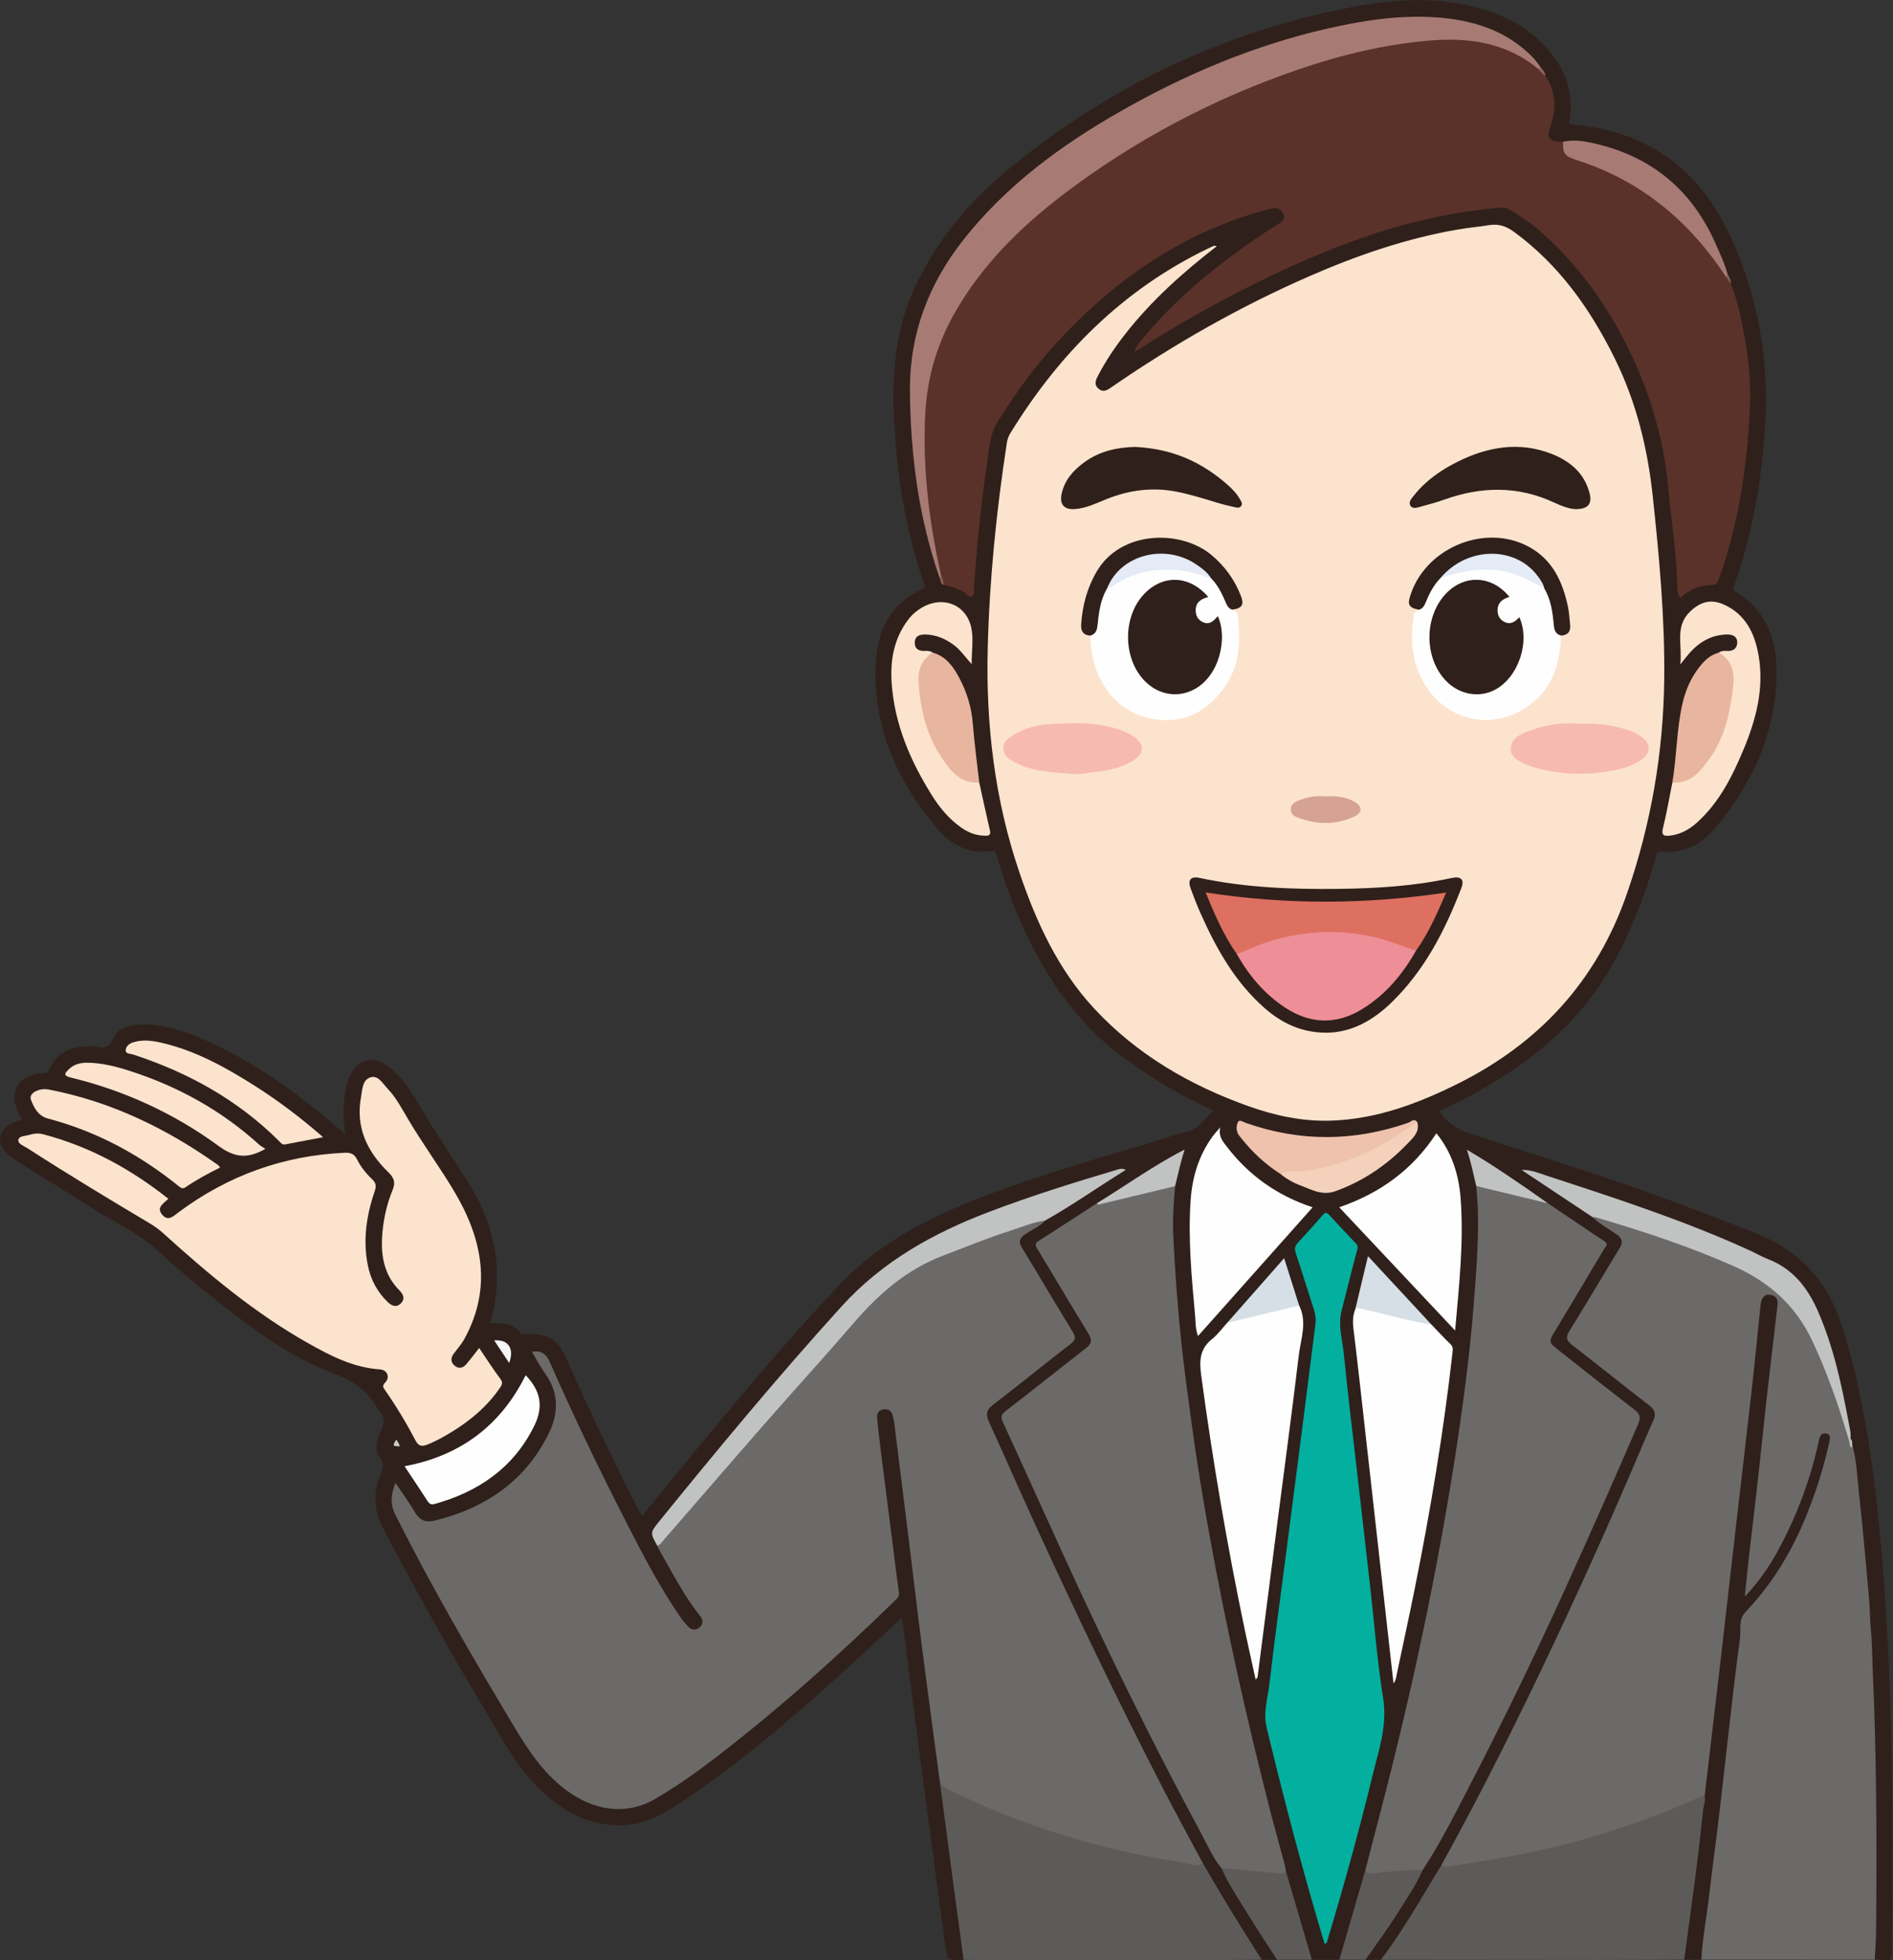
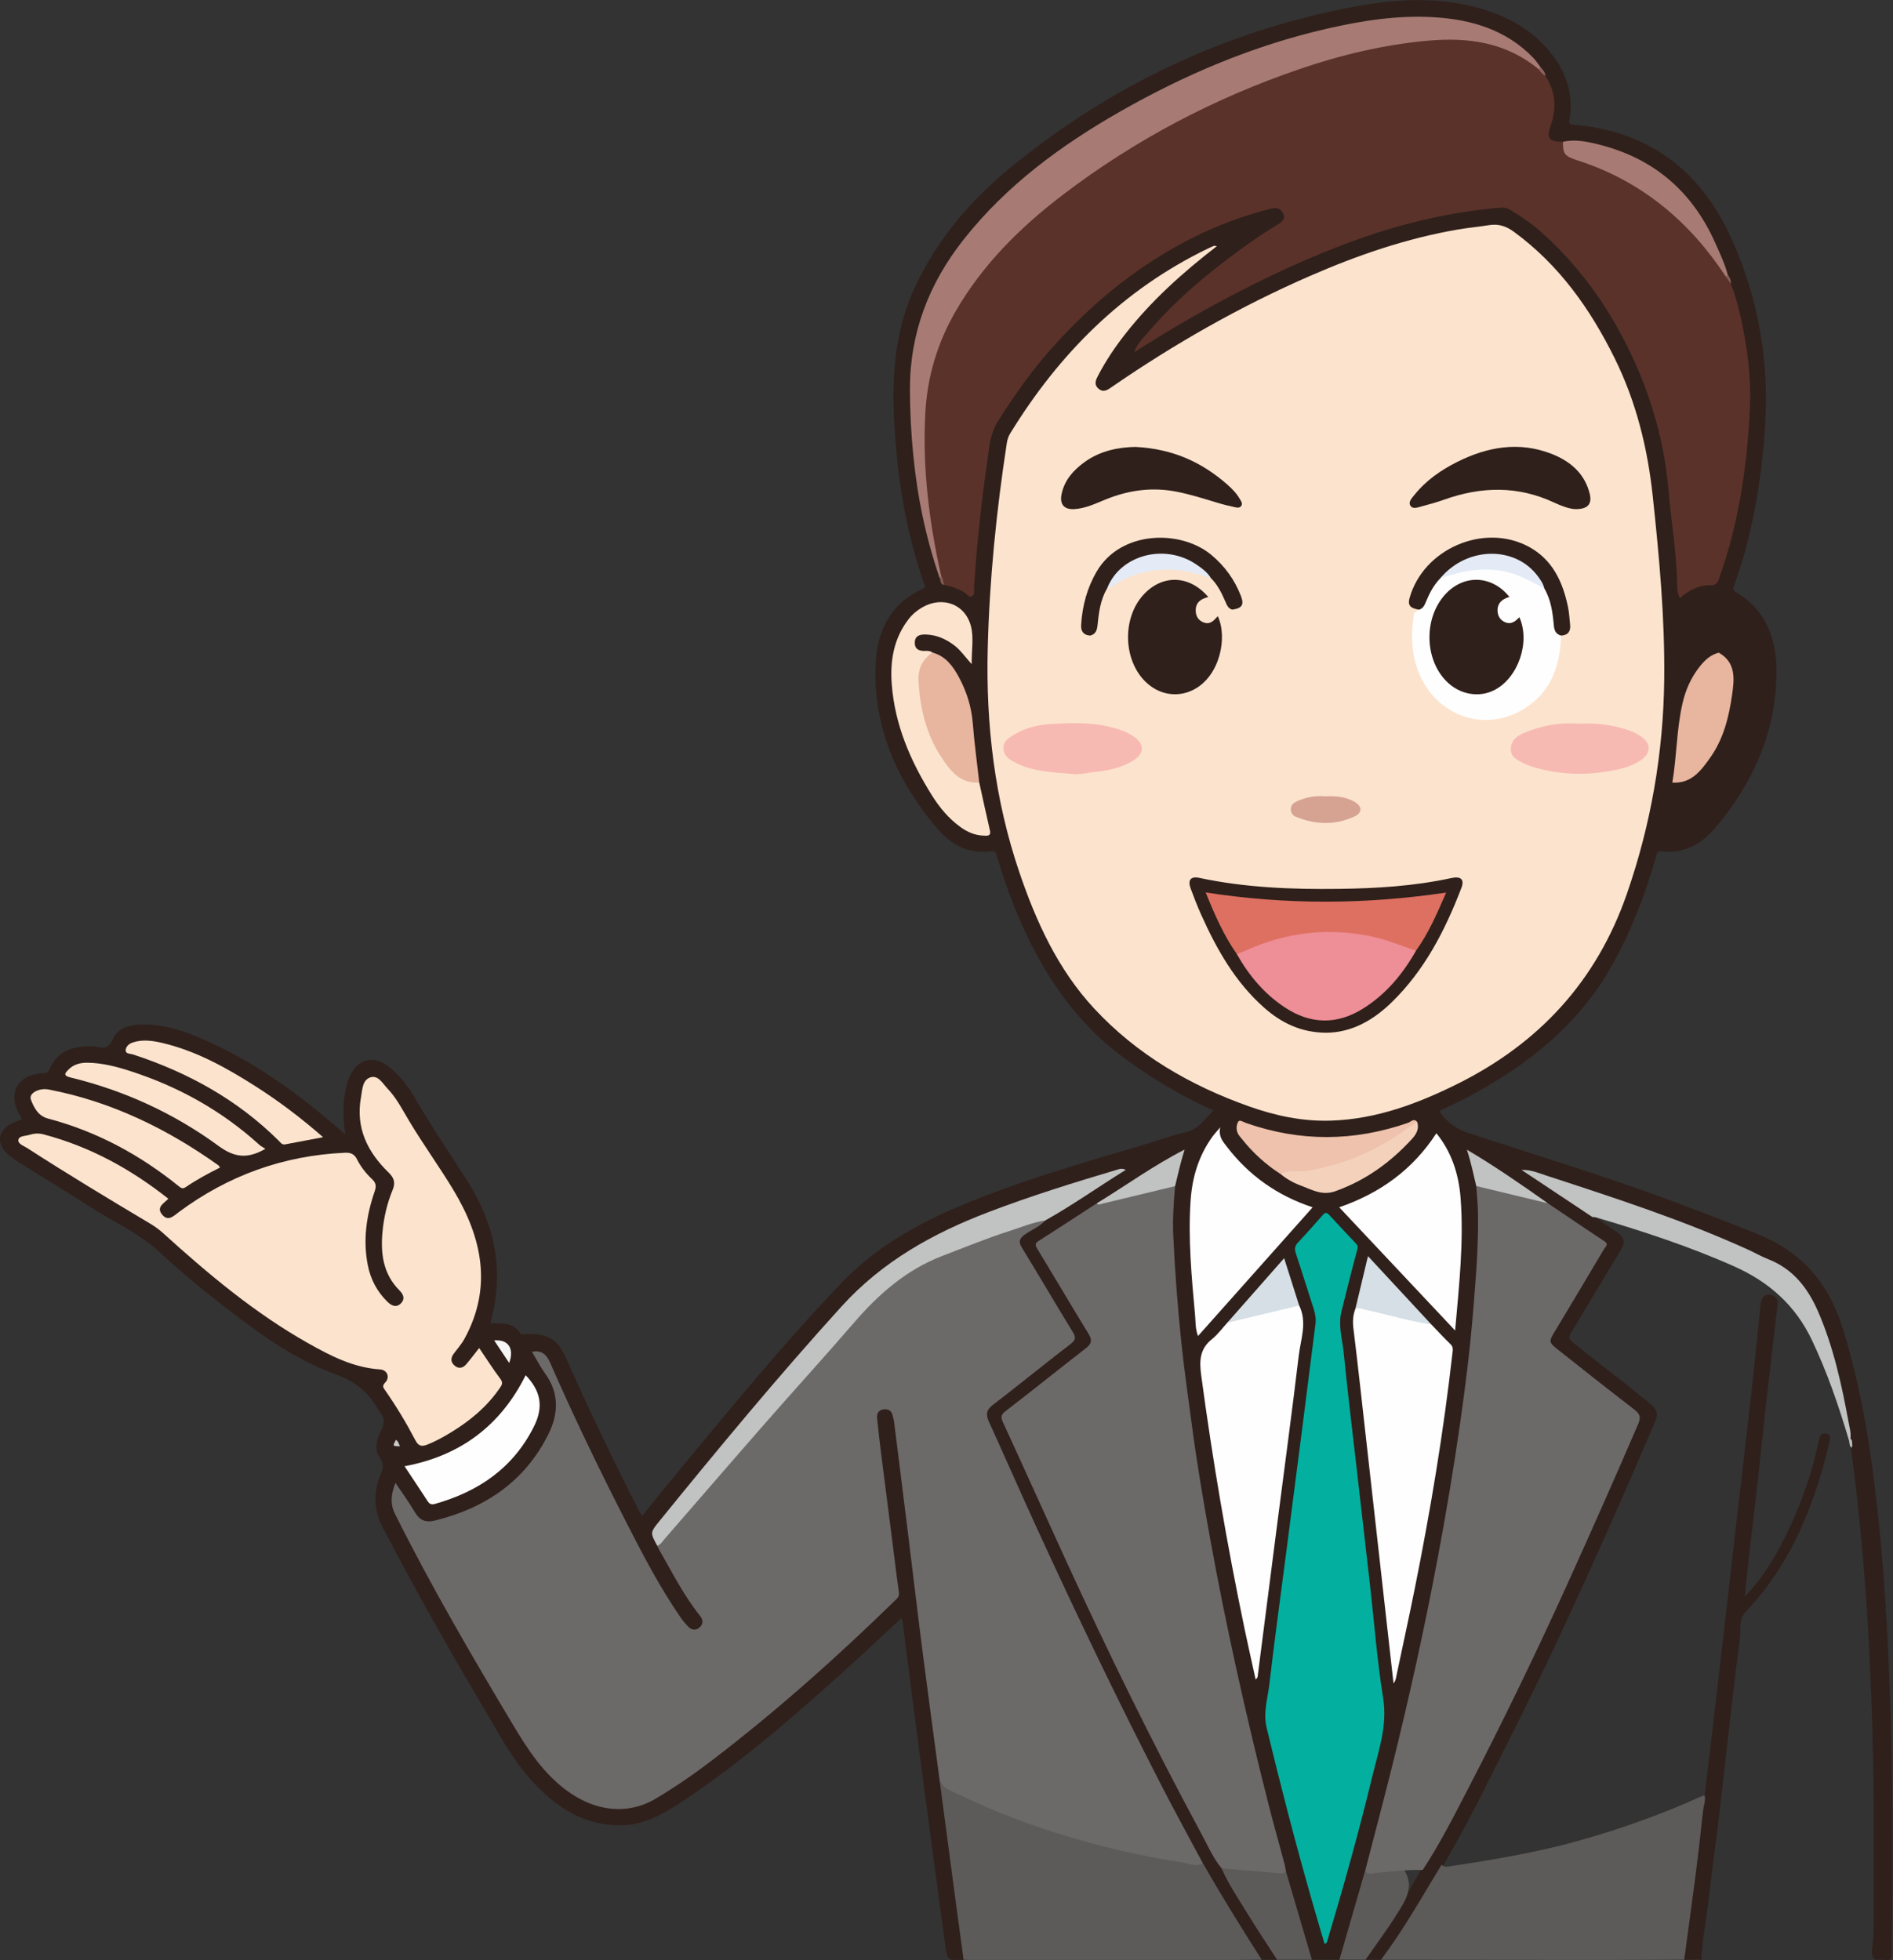
<svg xmlns="http://www.w3.org/2000/svg" version="1.1" x="0" y="0" width="655.8" height="679.2" viewBox="0, 0, 655.8, 679.2">
  <rect x="0" y="0" width="655.8" height="679.2" fill="#333333" stroke="none" />
  <defs>
    <clipPath id="Clip_1">
      <path d="M-0,679.2 L655.644,679.2 L655.644,0.036 L-0,0.036 z" />
    </clipPath>
  </defs>
  <g id="Layer_1">
    <g clip-path="url(#Clip_1)">
      <path d="M478.433,679.05 C476.653,679.038 474.872,679.032 473.092,679.02 C472.817,677.628 473.891,676.83 474.55,675.906 C481.016,666.828 486.944,657.408 492.411,647.7 C505.66,624.978 517.265,601.404 528.671,577.723 C536.347,561.788 543.699,545.708 550.915,529.564 C556.174,517.796 561.292,505.967 566.439,494.151 C567.544,491.614 567.147,490.05 564.881,488.325 C556.374,481.85 548.039,475.149 539.637,468.537 C535.916,465.609 535.793,464.648 538.257,460.508 C543.419,451.834 548.638,443.193 553.828,434.534 C555.898,431.081 555.858,431.14 552.457,428.756 C546.973,424.915 541.353,421.271 535.892,417.398 C527.125,411.557 518.588,405.364 509.152,399.39 C510.524,403.85 511.45,407.711 512.206,411.618 C513.725,423.295 512.694,434.936 511.849,446.585 C509.923,473.114 506.054,499.388 501.526,525.573 C497.201,550.585 491.912,575.404 486.05,600.096 C482.265,616.038 478.258,631.92 473.771,647.682 C471.359,656.13 469.016,664.596 466.552,673.032 C465.943,675.114 465.668,677.37 464.018,679.026 C460.836,679.026 457.654,679.032 454.472,679.032 C453.392,678.306 453.137,677.124 452.785,675.984 C449.944,666.786 447.473,657.486 444.766,648.246 C435.435,614.706 427.57,580.824 420.878,546.665 C415.898,521.243 411.817,495.67 408.794,469.949 C407.491,458.855 406.586,447.699 406.049,436.513 C405.652,428.21 405.204,419.956 406.341,411.698 C407.081,407.798 407.889,403.908 409.091,399.885 C399.1,405.173 389.933,411.68 380.388,417.565 C374.35,421.482 368.275,425.341 362.266,429.302 C359.378,431.205 359.36,431.312 361.117,434.233 C366.478,443.143 371.83,452.059 377.159,460.988 C379.456,464.836 379.361,465.503 375.922,468.206 C367.513,474.818 359.152,481.49 350.701,488.048 C347.401,490.609 347.399,490.625 349.059,494.391 C358.369,515.519 368.027,536.488 377.851,557.384 C386.53,575.845 395.561,594.13 404.808,612.306 C410.789,624.066 416.95,635.736 423.635,647.118 C429.066,657.024 435.05,666.594 441.412,675.936 C442.029,676.836 443.264,677.634 442.424,679.05 C440.642,679.038 438.859,679.026 437.077,679.014 C435.847,678.252 435.167,677.016 434.377,675.87 C427.701,666.18 421.897,655.962 416.079,645.75 C404.057,624.414 393.203,602.466 382.442,580.481 C372.518,560.205 362.971,539.746 353.728,519.146 C350.006,510.852 346.364,502.523 342.581,494.257 C340.373,489.434 340.564,488.674 344.617,485.429 C352.807,478.872 361.085,472.426 369.354,465.968 C371.422,464.354 371.759,463.091 370.324,460.784 C364.942,452.13 359.798,443.327 354.536,434.597 C351.583,429.698 351.757,428.958 356.663,425.842 C358.348,424.771 360.128,423.846 361.659,422.542 C370.305,417.337 378.644,411.647 387.17,406.201 C373.359,410.135 359.651,414.359 346.183,419.365 C336.422,422.993 326.957,427.239 317.786,432.162 C305.482,438.767 296.215,448.921 286.885,458.92 C277.757,468.7 269.146,478.952 260.536,489.196 C249.48,502.349 238.562,515.614 227.823,529.027 C225.769,531.593 227.456,533.476 228.451,535.58 C233.038,543.546 237.192,551.773 242.83,559.097 C244.119,560.773 244.454,562.574 242.828,564.244 C241.45,565.659 239.357,565.438 237.483,563.717 C235.243,561.661 233.746,559.028 232.184,556.479 C221.512,539.067 212.529,520.765 203.701,502.376 C198.986,492.554 194.358,482.695 189.932,472.739 C189.133,470.941 187.946,469.577 185.461,468.752 C187.018,471.426 188.236,473.704 189.707,475.793 C194.353,482.391 194.258,489.498 191.076,496.326 C182.808,514.065 168.133,523.698 149.45,527.858 C147.007,528.402 145.175,527.396 143.808,525.378 C142.743,523.805 141.712,522.209 140.635,520.645 C139.622,519.175 138.732,517.614 137.305,515.903 C136.04,519.181 136.45,521.938 137.793,524.698 C142.08,533.51 146.705,542.144 151.462,550.709 C161.459,568.714 171.698,586.579 182.63,604.038 C188.086,612.75 194.905,620.01 204.647,624.096 C212.58,627.426 220.081,626.502 227.311,622.182 C239.969,614.622 251.555,605.574 262.832,596.145 C278.549,583.007 293.904,569.454 308.44,554.996 C310.012,553.433 310.63,551.969 310.358,549.736 C308.509,534.564 306.416,519.424 304.579,504.251 C304.135,500.582 303.745,496.905 303.172,493.252 C303.063,492.559 303.064,491.855 303.137,491.157 C303.321,489.391 304.131,488.08 305.984,487.786 C307.967,487.471 309.252,488.471 309.883,490.295 C310.807,492.969 310.821,495.804 311.179,498.57 C313.521,516.701 315.784,534.842 318.076,552.979 C320.781,574.385 323.635,595.772 326.299,617.19 C329.123,636.456 331.427,655.788 334.277,675.048 C334.478,676.404 334.942,677.82 333.822,679.044 C328.28,679.296 328.173,679.314 327.456,674.028 C324.528,652.458 321.643,630.882 318.799,609.3 C316.725,593.557 314.742,577.804 312.706,562.058 C312.658,561.691 312.466,561.344 312.239,560.699 C306.008,566.48 300.016,572.158 293.896,577.694 C275.586,594.256 257.015,610.5 236.386,624.198 C229.859,628.53 223.223,632.412 214.967,632.472 C202.478,632.562 193.099,626.448 184.964,617.832 C177.556,609.99 172.678,600.39 167.224,591.23 C155.186,571.007 143.696,550.476 132.769,529.623 C129.411,523.216 129.206,517.09 131.956,510.692 C132.817,508.69 132.991,507.115 131.661,505.194 C129.435,501.979 130.586,498.587 132.105,495.523 C133.318,493.076 133.319,491.083 131.445,489.111 C131.377,489.04 131.327,488.95 131.279,488.862 C127.937,482.733 123.332,478.751 116.379,476.239 C100.841,470.624 87.745,460.592 74.837,450.484 C67.991,445.122 61.352,439.505 54.967,433.6 C47.994,427.152 39.272,423.412 31.426,418.317 C23.227,412.992 14.831,407.969 6.554,402.761 C5.042,401.811 3.55,400.747 2.294,399.491 C-1.264,395.932 -0.62,391.797 3.787,389.441 C4.987,388.8 6.299,388.37 7.646,387.807 C7.397,387.364 7.214,387.017 7.012,386.682 C2.461,379.134 5.795,372.549 14.518,371.859 C15.561,371.776 16.54,372.016 17.141,370.545 C19.771,364.117 25.246,362.542 31.517,362.522 C32.213,362.52 32.927,362.578 33.602,362.737 C36.148,363.337 37.798,363.075 39.052,360.108 C40.628,356.377 44.36,355.254 48.261,355.051 C56.384,354.627 63.814,357.224 71.063,360.427 C88.502,368.132 103.729,379.183 117.986,391.679 C118.417,392.057 118.864,392.417 119.637,393.065 C118.712,386.954 118.679,381.245 120.21,375.628 C120.574,374.293 121.069,372.95 121.751,371.753 C124.432,367.05 129.241,365.911 133.722,368.95 C138.208,371.993 141.322,376.302 143.998,380.893 C149.631,390.556 155.899,399.807 161.912,409.225 C171.189,423.755 174.666,439.624 170.3,456.718 C170.201,457.104 170.088,457.489 170.029,457.882 C170.002,458.06 170.089,458.255 170.14,458.524 C173.893,458.483 177.739,458.244 180.267,461.932 C180.827,462.75 181.759,462.215 182.499,462.215 C190.495,462.217 193.234,464.069 196.476,471.401 C204.216,488.907 212.529,506.142 221.212,523.199 C221.522,523.81 221.897,524.389 222.429,525.305 C226.883,519.828 231.159,514.504 235.505,509.237 C253.567,487.354 271.599,465.453 291.175,444.871 C302.78,432.668 316.89,424.491 332.197,418.033 C352.538,409.45 373.694,403.313 394.821,397.08 C400.175,395.5 405.442,393.569 410.864,392.288 C415.31,391.237 417.424,387.752 420.392,384.778 C409.254,379.814 399.044,373.667 389.377,366.554 C371.918,353.706 360.674,336.315 352.425,316.67 C349.681,310.135 347.402,303.439 345.34,296.665 C345.046,295.7 345.028,294.728 343.497,294.955 C335.675,296.116 329.413,292.664 324.691,287.101 C310.822,270.761 302.442,252.058 303.362,230.222 C303.84,218.863 308.281,209.235 319.415,204.166 C320.985,203.452 320.308,202.699 320.021,201.872 C313.67,183.623 310.735,164.767 309.752,145.531 C308.926,129.38 310.214,113.606 317.297,98.755 C325.057,82.481 336.54,69.095 350.362,57.823 C384.854,29.696 423.953,11.062 467.701,2.584 C482.675,-0.317 497.804,-1.406 512.795,2.93 C523.347,5.981 532.433,11.272 538.829,20.476 C543.166,26.715 544.968,33.626 543.77,41.195 C543.577,42.417 543.295,43.049 545.066,43.199 C571.196,45.412 589.142,59.039 599.836,82.696 C609.456,103.978 613.08,126.264 611.376,149.527 C610.044,167.731 606.954,185.551 600.81,202.783 C600.462,203.76 600.126,204.426 601.404,205.183 C611.952,211.421 615.498,221.532 615.438,232.91 C615.324,253.531 607.344,271.362 594.185,286.891 C589.53,292.383 583.439,295.9 575.76,295.035 C573.872,294.823 573.931,296.02 573.614,297.136 C569.892,310.222 565.012,322.819 558.321,334.716 C546.666,355.438 528.836,369.305 508.315,380.239 C505.591,381.69 502.786,382.998 499.971,384.267 C498.79,384.8 498.454,385.001 499.472,386.263 C501.919,389.296 504.799,391.282 508.583,392.533 C532.325,400.383 556.288,407.582 579.726,416.338 C589.436,419.966 599.12,423.67 608.742,427.526 C623.646,433.498 633.288,444.137 638.16,459.606 C643.338,476.059 646.572,492.854 648.816,509.882 C652.788,540.117 654.348,570.525 655.158,600.984 C655.83,626.268 655.698,651.546 655.392,676.824 C655.368,678.648 654.96,679.398 653.076,679.152 C651.894,678.996 650.682,679.056 649.488,679.02 C648.174,677.586 648.432,675.828 648.672,674.172 C649.086,671.286 649.098,668.4 649.098,665.502 C649.092,650.91 649.2,636.318 649.068,621.726 C648.93,606.348 648.48,590.973 647.76,575.617 C646.608,550.873 644.484,526.196 641.226,501.634 C640.866,500.683 640.89,499.645 640.548,498.69 C638.46,484.523 635.436,470.587 630.15,457.219 C628.974,454.24 627.48,451.408 625.944,448.603 C623.148,443.487 618.738,440.199 613.608,437.651 C600.696,431.239 587.313,425.978 573.79,421.047 C559.262,415.751 544.484,411.198 529.433,406.021 C537.283,411.061 544.421,416.332 551.874,421.141 C554.268,422.947 556.746,424.632 559.245,426.292 C563.103,428.854 563.425,430.133 560.947,434.156 C555.547,442.922 550.293,451.776 544.999,460.605 C543.108,463.758 543.139,463.749 546.1,466.124 C554.442,472.815 562.974,479.267 571.258,486.031 C574.246,488.47 574.594,489.794 573.106,493.279 C562.712,517.636 551.96,541.829 540.792,565.846 C531.77,585.247 522.092,604.32 512.483,623.424 C508.58,631.182 504.339,638.778 500.029,646.332 C494.201,656.304 488.318,666.246 481.777,675.78 C480.873,677.094 480.068,678.492 478.433,679.05" fill="#2F201B" />
    </g>
-     <path d="M641.748,500.876 C643.188,506.065 643.356,511.445 643.95,516.742 C645.348,529.203 646.398,541.703 647.532,554.192 C647.838,557.565 647.766,560.955 648.096,564.344 C648.612,569.597 648.594,574.901 648.834,580.181 C650.154,609.636 650.178,639.102 649.956,668.574 C649.926,672.054 649.65,675.54 649.488,679.02 C629.46,679.014 609.432,679.014 589.403,679.008 C588.345,677.808 588.572,676.38 588.767,675.006 C591.515,655.614 593.803,636.156 596.133,616.71 C598.285,598.753 600.408,580.792 602.364,562.811 C602.592,560.729 603.222,558.936 604.644,557.413 C618.618,542.458 626.388,524.306 631.608,504.867 C632.178,502.751 633.198,500.586 632.268,498.048 C630.738,499.07 630.804,500.587 630.486,501.857 C626.796,516.492 621.444,530.434 613.356,543.244 C611.49,546.205 609.45,549.051 607.08,551.64 C606.42,552.361 605.736,553.477 604.68,553.074 C603.42,552.59 603.768,551.23 603.876,550.163 C604.794,541.318 605.874,532.49 606.87,523.654 C608.994,504.79 611.064,485.92 613.164,467.053 C613.65,462.683 614.196,458.32 614.592,453.941 C614.628,453.543 614.718,453.149 614.736,452.75 C614.784,451.513 614.802,450.197 613.206,449.949 C611.604,449.699 611.142,450.947 610.938,452.165 C610.608,454.134 610.434,456.13 610.212,458.114 C607.086,486.619 603.918,515.119 600.672,543.611 C597.838,568.528 594.962,593.44 592.028,618.348 C591.875,619.638 591.662,620.922 591.007,622.08 C588.769,624.006 585.958,624.894 583.326,626.004 C562.828,634.68 541.631,641.004 519.667,644.748 C514.252,645.672 508.809,646.398 503.389,647.28 C502.018,647.508 500.179,648.378 499.426,646.116 C510.937,625.32 521.681,604.128 531.983,582.721 C545.305,555.038 557.955,527.046 569.9,498.739 C570.831,496.534 571.819,494.352 572.786,492.163 C573.711,490.072 573.394,488.55 571.404,487.019 C562.403,480.092 553.572,472.944 544.584,466 C542.494,464.385 542.422,463.204 543.822,460.963 C549.689,451.579 555.269,442.016 561.04,432.571 C562.373,430.388 562.01,428.999 559.909,427.603 C557.097,425.736 554.121,424.076 551.663,421.708 C552.904,420.729 554.191,421.379 555.375,421.736 C571.354,426.55 587.13,431.879 602.418,438.671 C616.35,444.861 625.092,455.53 630.846,469.207 C634.884,478.792 638.67,488.445 640.818,498.659 C641.298,499.324 640.65,500.467 641.748,500.876" fill="#6C6969" />
    <path d="M333.822,679.044 C332.927,672.45 332.024,665.856 331.141,659.262 C330.033,650.994 328.942,642.72 327.845,634.452 C327.062,628.548 326.283,622.638 325.502,616.734 C345.049,628.674 366.713,635.004 388.688,640.458 C397.892,642.744 407.25,644.286 416.654,645.522 C423.159,656.874 430.034,667.998 437.077,679.014 C433.588,679.056 430.099,679.122 426.61,679.122 C396.776,679.134 366.942,679.128 337.108,679.128 C336.013,679.128 334.918,679.068 333.822,679.044" fill="#5D5B5A" />
    <path d="M499.426,646.116 C500.198,647.052 501.295,646.83 502.217,646.692 C517.312,644.394 532.368,641.934 547.101,637.77 C561.49,633.708 575.537,628.74 589.151,622.56 C589.6,622.356 590.095,622.254 590.569,622.11 C591.64,623.058 591.349,624.276 591.202,625.452 C589.119,642.036 587.218,658.644 584.89,675.192 C584.696,676.572 584.549,677.976 583.472,679.032 C573.199,679.068 562.925,679.128 552.651,679.122 C527.912,679.116 503.172,679.074 478.433,679.05 C485.023,670.284 490.571,660.846 496.195,651.456 C497.264,649.668 498.349,647.892 499.426,646.116" fill="#5D5B5A" />
    <path d="M583.472,679.032 C584.806,669.12 586.184,659.208 587.458,649.284 C588.391,642.006 589.246,634.716 589.996,627.42 C590.178,625.65 590.962,623.94 590.57,622.11 C592.409,606.498 594.271,590.885 596.083,575.268 C597.907,559.553 599.672,543.83 601.482,528.113 C603.234,512.891 605.052,497.676 606.762,482.449 C607.872,472.559 608.838,462.652 609.864,452.752 C609.996,451.454 610.104,450.087 611.136,449.183 C612.03,448.396 613.242,448.514 614.268,448.944 C615.678,449.535 615.96,450.806 615.798,452.203 C614.466,463.666 613.098,475.124 611.802,486.592 C610.896,494.603 610.134,502.63 609.234,510.642 C608.148,520.331 606.972,530.011 605.868,539.698 C605.376,543.996 604.962,548.303 604.44,553.279 C609.24,548.211 612.768,543.067 615.78,537.586 C622.506,525.352 627.312,512.38 630.228,498.726 C630.534,497.299 631.116,496.486 632.598,496.723 C634.452,497.017 633.972,498.523 633.75,499.571 C631.722,508.952 628.776,518.045 625.062,526.897 C620.112,538.702 613.446,549.379 604.596,558.687 C602.178,561.224 603.198,564.812 602.772,567.885 C601.176,579.311 599.953,590.79 598.62,602.25 C597.54,611.544 596.545,620.844 595.433,630.132 C594.38,638.928 593.14,647.694 592.139,656.49 C591.284,664.002 589.816,671.442 589.403,679.008 C587.426,679.014 585.449,679.026 583.472,679.032" fill="#2F201B" />
    <path d="M442.424,679.05 C439,673.734 435.475,668.478 432.182,663.084 C429.038,657.93 425.609,652.932 423.174,647.37 C423.827,646.596 424.739,646.482 425.629,646.596 C432.235,647.436 438.934,647.286 445.505,648.474 C448.494,658.662 451.483,668.85 454.472,679.032 C450.457,679.038 446.44,679.044 442.424,679.05" fill="#5D5B5A" />
-     <path d="M464.018,679.026 C467.02,668.646 470.021,658.272 473.023,647.898 C477.373,648.114 481.686,647.568 486.012,647.274 C488.327,647.118 490.723,646.386 492.879,647.946 C490.436,653.514 486.93,658.47 483.724,663.576 C480.404,668.868 476.654,673.884 473.092,679.02 C470.067,679.02 467.042,679.026 464.018,679.026" fill="#5D5B5A" />
+     <path d="M464.018,679.026 C467.02,668.646 470.021,658.272 473.023,647.898 C477.373,648.114 481.686,647.568 486.012,647.274 C490.436,653.514 486.93,658.47 483.724,663.576 C480.404,668.868 476.654,673.884 473.092,679.02 C470.067,679.02 467.042,679.026 464.018,679.026" fill="#5D5B5A" />
    <path d="M421.555,85.309 C409.656,94.485 398.842,104.224 389.79,115.785 C386.336,120.196 383.215,124.826 380.601,129.791 C379.74,131.426 378.761,133.086 380.54,134.659 C382.336,136.245 383.859,134.993 385.358,133.961 C406.948,119.089 429.638,106.172 453.677,95.679 C470.268,88.437 487.304,82.56 505.211,79.503 C508.753,78.899 512.343,78.587 515.889,78.005 C519.151,77.471 521.822,78.377 524.491,80.334 C540.128,91.794 550.934,107.043 559.402,124.196 C566.871,139.325 570.806,155.364 572.588,172.096 C574.834,193.169 576.792,214.246 576.543,235.46 C576.244,260.912 571.948,285.664 563.593,309.749 C553.124,339.93 533.212,361.534 504.782,375.638 C490.99,382.48 476.779,387.776 461.161,388.304 C451.331,388.636 441.895,386.627 432.716,383.37 C412.288,376.12 393.899,365.445 379.067,349.464 C366.548,335.977 359.013,319.536 353.157,302.302 C344.609,277.142 341.516,251.216 342.182,224.715 C342.784,200.804 345.175,177.084 348.805,153.466 C348.992,152.242 349.362,151.166 350,150.128 C366.937,122.537 388.974,100.402 418.393,86.157 C419.108,85.811 419.833,85.48 420.568,85.18 C420.721,85.118 420.942,85.221 421.555,85.309" fill="#FCE3CD" />
    <path d="M416.654,645.522 C414.339,647.166 411.938,645.702 409.76,645.366 C388.382,642.06 367.58,636.492 347.452,628.548 C341.529,626.208 335.782,623.418 329.98,620.784 C328.085,619.92 326.261,618.894 325.502,616.734 C323.521,601.842 321.486,586.96 319.575,572.06 C317.854,558.641 316.279,545.203 314.621,531.775 C313.011,518.74 311.381,505.708 309.745,492.676 C309.659,491.987 309.418,491.319 309.283,490.634 C308.961,489.001 307.97,488.194 306.322,488.328 C304.456,488.48 303.679,489.679 303.852,491.411 C304.258,495.47 304.73,499.525 305.24,503.573 C306.556,514.036 307.91,524.494 309.244,534.955 C309.936,540.383 310.567,545.819 311.345,551.236 C311.514,552.416 311.513,553.175 310.553,554.113 C290.254,573.929 269.131,592.802 246.581,610.038 C240.394,614.766 233.975,619.182 227.28,623.172 C217.473,629.01 206.113,627.804 195.979,620.172 C188.039,614.196 182.786,606.126 177.798,597.781 C163.45,573.779 149.348,549.641 136.852,524.603 C135.127,521.147 135.424,517.796 137.005,513.834 C139.426,517.451 141.719,520.562 143.665,523.877 C145.385,526.809 147.379,527.698 150.816,526.841 C168.184,522.511 181.817,513.282 189.941,497.035 C193.42,490.078 193.851,482.888 188.939,476.075 C187.199,473.662 185.836,470.976 184.291,468.399 C187.143,467.801 189.166,468.959 190.457,471.91 C198.627,490.584 207.483,508.933 216.758,527.079 C222.62,538.547 228.548,549.992 235.891,560.619 C236.624,561.68 237.49,562.662 238.382,563.597 C239.594,564.867 241.065,565.054 242.38,563.888 C243.712,562.708 243.609,561.253 242.515,559.888 C236.737,552.675 232.647,544.421 228.07,536.468 C227.921,536.21 227.83,535.921 227.712,535.646 C229.567,532.165 232.437,529.473 234.972,526.547 C245.497,514.396 256.004,502.227 266.635,490.168 C275.417,480.208 284.177,470.227 293.111,460.399 C296.399,456.781 299.877,453.336 303.005,449.557 C308.518,442.895 316.117,439.217 323.749,435.656 C334.373,430.698 345.5,427.086 356.629,423.493 C358.348,422.939 360.109,421.789 362.047,422.931 C360.11,425.172 357.278,426.125 354.961,427.828 C353.21,429.115 352.745,430.225 354.008,432.285 C359.956,441.984 365.68,451.819 371.632,461.515 C372.853,463.504 372.61,464.377 370.763,465.794 C361.747,472.716 352.946,479.917 343.93,486.836 C341.59,488.632 341.519,490.268 342.627,492.699 C347.967,504.413 353.122,516.213 358.481,527.918 C372.578,558.709 387.208,589.244 402.713,619.356 C407.237,628.14 412,636.804 416.654,645.522" fill="#6C6969" />
    <path d="M535.384,26.309 C538.924,31.659 539.305,37.36 537.272,43.327 C535.677,48.014 536.459,49.102 541.454,49.134 C542.203,53.02 545.075,54.304 548.478,55.459 C569.021,62.435 584.831,75.577 597.077,93.265 C597.543,93.937 597.82,94.672 598.11,95.412 C598.672,96.349 599.259,97.276 599.614,98.321 C602.328,105.395 603.786,112.802 604.962,120.229 C606.084,127.307 606.57,134.487 606.216,141.669 C605.238,161.821 602.328,181.628 595.442,200.71 C594.997,201.946 594.478,202.782 592.945,202.754 C588.762,202.68 585.22,204.336 582.034,207.238 C581.352,206.13 581.063,205.05 581.053,203.86 C580.954,192.404 579.017,181.11 578.014,169.733 C576.357,150.934 570.824,133.309 562.018,116.647 C554.813,103.016 545.636,90.924 534.167,80.627 C530.764,77.572 526.958,74.986 523.019,72.63 C522.037,72.043 520.985,71.861 519.854,71.957 C503.109,73.37 486.877,77.099 471.053,82.699 C454.175,88.673 438.037,96.251 422.286,104.738 C412.454,110.036 402.855,115.708 392.935,122.04 C393.88,119.089 395.765,117.469 397.264,115.691 C406.829,104.346 418.096,94.874 430.071,86.191 C434.11,83.263 438.224,80.464 442.489,77.878 C443.854,77.05 445.449,76.022 444.599,74.111 C443.795,72.304 442.409,71.771 440.182,72.334 C420.919,77.197 403.768,86.161 388.1,98.27 C380.324,104.281 373.265,111.028 366.609,118.178 C358.724,126.647 351.977,136.036 345.796,145.826 C342.628,150.842 342.578,156.635 341.723,162.177 C340.485,170.212 339.655,178.313 338.808,186.402 C338.218,192.034 337.898,197.695 337.44,203.341 C337.348,204.486 337.929,205.961 336.6,206.61 C335.482,207.155 334.96,205.745 334.138,205.273 C331.952,204.019 329.633,203.162 327.168,202.678 C326.008,201.891 326.322,200.458 325.738,199.416 C322.658,189.646 321.476,179.554 320.348,169.421 C319.738,163.948 319.578,158.447 319.432,152.998 C319.004,137.077 321.99,121.816 330.133,107.832 C340.805,89.503 355.93,75.422 372.811,63.034 C386.297,53.137 400.699,44.711 415.702,37.364 C437.696,26.591 460.55,18.285 484.855,14.45 C494.952,12.857 505.078,11.944 515.209,14.306 C521.829,15.851 527.902,18.475 532.91,23.215 C533.731,24.247 534.674,25.185 535.384,26.309" fill="#5A3229" />
    <path d="M445.505,648.474 C444.625,649.482 443.495,649.104 442.429,649.014 C436.01,648.474 429.593,647.922 423.175,647.37 C420.178,643.71 418.334,639.36 416.121,635.262 C399.275,604.044 383.702,572.191 368.927,539.947 C361.734,524.248 354.676,508.486 347.45,492.802 C346.624,491.01 346.756,490.192 348.374,488.947 C357.7,481.772 366.873,474.399 376.163,467.177 C378.094,465.677 378.487,464.424 377.116,462.194 C371.104,452.416 365.306,442.508 359.342,432.7 C358.528,431.362 358.553,430.772 359.926,429.903 C366.664,425.636 373.33,421.256 380.021,416.917 C387.395,414.608 394.949,413.01 402.461,411.248 C403.97,410.894 405.503,410.185 407.092,411 C406.59,416.77 406.196,422.549 406.47,428.342 C407.054,440.678 407.978,452.983 409.266,465.273 C410.282,474.976 411.681,484.616 412.967,494.277 C414.676,507.104 416.833,519.857 419.134,532.585 C424.769,563.756 431.705,594.646 439.499,625.344 C441.241,632.202 443.174,639.006 445,645.846 C445.23,646.704 445.34,647.598 445.505,648.474" fill="#6C6969" />
    <path d="M492.879,647.946 C487.278,647.856 481.727,648.456 476.169,649.05 C475.075,649.164 473.483,649.848 473.024,647.898 C476.111,635.952 479.289,624.024 482.266,612.054 C488.219,588.109 493.536,564.02 498.086,539.776 C501.019,524.149 503.65,508.453 505.898,492.713 C507.739,479.828 509.329,466.899 510.382,453.904 C511.292,442.678 512.227,431.468 512.023,420.199 C511.967,417.119 511.628,414.044 511.418,410.968 C511.953,410.597 512.562,410.59 513.146,410.723 C520.919,412.501 528.819,413.811 536.228,416.938 C542.744,421.325 549.231,425.756 555.795,430.07 C557.447,431.156 556.208,431.951 555.746,432.728 C550.097,442.249 544.409,451.747 538.709,461.238 C536.537,464.855 536.475,465.076 539.662,467.605 C548.402,474.542 557.158,481.462 566.002,488.266 C567.92,489.742 568.644,490.831 567.542,493.388 C559.453,512.163 551.171,530.85 542.725,549.468 C531.919,573.286 520.51,596.811 508.48,620.028 C503.578,629.49 498.752,639.018 492.879,647.946" fill="#6C6969" />
    <path d="M166,467.089 C168.515,470.788 170.809,474.406 173.374,477.821 C174.507,479.33 173.658,480.206 172.96,481.219 C168.684,487.417 163.03,492.124 156.684,496.049 C153.885,497.78 151.023,499.396 147.934,500.596 C146.052,501.326 144.953,501.065 143.92,499.09 C140.774,493.077 137.277,487.255 133.385,481.685 C132.725,480.74 132.338,480.215 133.447,479.057 C135.208,477.218 134.155,474.669 131.653,474.505 C122.386,473.898 114.406,469.752 106.592,465.338 C88.213,454.955 72.157,441.464 56.588,427.358 C55.172,426.074 53.666,424.97 52.027,423.993 C37.711,415.459 23.435,406.859 9.436,397.811 C8.215,397.023 6.116,396.358 6.37,394.939 C6.622,393.529 8.851,393.652 10.249,393.215 C11.795,392.732 13.405,392.621 14.983,393.035 C31.073,397.258 45.309,405.06 58.321,415.37 C56.782,416.983 54.066,418.243 56.117,420.805 C58.23,423.443 60.17,421.318 61.988,419.968 C79.06,407.302 98.179,400.393 119.444,399.432 C121.455,399.341 122.737,399.816 123.69,401.728 C124.985,404.326 126.827,406.634 128.932,408.617 C130.341,409.945 130.382,411.113 129.804,412.798 C126.943,421.133 125.684,429.656 127.424,438.416 C128.4,443.33 130.656,447.605 134.279,451.128 C135.767,452.576 137.446,453.17 138.974,451.531 C140.37,450.034 139.771,448.521 138.358,447.1 C132.722,441.431 131.803,434.334 132.508,426.823 C132.977,421.829 134.108,416.951 136.018,412.328 C137.074,409.771 136.522,408.121 134.617,406.274 C127.262,399.142 123.137,390.732 125.064,380.177 C125.541,377.565 125.506,374.17 128.385,373.295 C131.048,372.486 132.574,375.442 134.243,377.19 C137.308,380.397 139.32,384.335 141.564,388.11 C146.512,396.436 152.249,404.284 157.21,412.562 C166.982,428.869 170.687,446.038 160.894,463.922 C159.896,465.745 158.47,467.336 157.22,469.016 C156.091,470.533 156.056,472.007 157.545,473.239 C158.964,474.413 160.4,474.035 161.511,472.734 C163.046,470.935 164.464,469.033 166,467.089" fill="#FCE3CD" />
    <path d="M458.869,673.542 C457.321,668.244 455.743,662.958 454.232,657.654 C448.653,638.088 443.556,618.39 438.793,598.607 C437.543,593.416 439.187,588.491 439.765,583.498 C441.484,568.637 443.534,553.815 445.452,538.977 C447.383,524.041 449.32,509.104 451.234,494.165 C452.742,482.39 454.217,470.611 455.713,458.834 C455.944,457.014 455.689,455.284 455.115,453.533 C453.034,447.179 451.09,440.78 448.967,434.441 C448.468,432.949 448.461,431.848 449.574,430.654 C452.503,427.51 455.386,424.322 458.197,421.073 C459.076,420.058 459.596,420.009 460.508,421.009 C463.536,424.329 466.641,427.58 469.727,430.847 C470.302,431.456 470.491,431.941 470.228,432.913 C468.311,440.039 466.538,447.205 464.736,454.362 C463.5,459.272 465.038,464.069 465.518,468.879 C466.865,482.378 468.509,495.848 470.047,509.327 C471.573,522.708 473.126,536.085 474.643,549.467 C476.115,562.453 477.089,575.518 479.166,588.406 C480.707,597.968 477.598,606.528 475.46,615.36 C470.837,634.464 465.562,653.394 459.901,672.216 C459.767,672.66 459.87,673.242 458.869,673.542" fill="#03B09F" />
    <path d="M533.011,23.973 C521.795,14.682 508.732,12.847 494.725,14.095 C479.43,15.457 464.641,19.007 450.189,23.942 C420.588,34.049 393.196,48.46 368.305,67.421 C353.437,78.748 340.274,91.777 330.877,108.181 C324.676,119.004 321.238,130.633 320.558,143.129 C319.516,162.286 321.914,181.08 326.078,199.715 C326.328,200.33 326.053,200.418 325.532,200.258 C320.699,186.341 317.779,172.027 316.356,157.37 C315.631,149.909 315.241,142.451 315.23,134.957 C315.201,115.399 321.782,98.26 333.823,83.008 C348.695,64.172 367.619,50.296 388.232,38.548 C410.719,25.732 434.384,15.75 459.694,9.938 C471.991,7.114 484.416,5.187 497.068,5.989 C509.945,6.805 521.817,10.381 531.131,19.987 C532.094,20.981 532.846,22.178 533.696,23.28 C533.887,23.925 533.596,24.094 533.011,23.973" fill="#A77B74" />
    <path d="M450.074,452.365 C452.956,458.159 450.611,463.982 449.932,469.705 C447.613,489.232 444.96,508.718 442.45,528.223 C440.182,545.846 437.933,563.472 435.664,581.095 C435.644,581.253 435.452,581.389 435.004,581.976 C433.668,575.884 432.359,570.152 431.159,564.398 C425.086,535.28 420.089,505.98 416.127,476.496 C415.463,471.554 415.6,467.407 419.848,464.036 C421.855,462.443 423.4,460.267 425.155,458.356 C426.078,457.574 427.068,456.924 428.281,456.671 C434.725,455.327 441.07,453.556 447.506,452.178 C448.367,451.994 449.265,451.678 450.074,452.365" fill="#FEFEFE" />
    <path d="M495.857,458.924 C498.065,461.217 500.215,463.568 502.507,465.774 C503.485,466.715 503.313,467.647 503.188,468.763 C500.098,496.238 495.545,523.478 490.097,550.573 C488.113,560.443 485.959,570.278 483.884,580.129 C483.662,581.179 483.586,582.277 482.763,583.292 C478.875,548.633 475.009,514.127 471.13,479.621 C470.405,473.175 469.657,466.731 468.866,460.293 C468.581,457.972 468.678,455.723 469.549,453.535 C469.944,452.582 470.776,452.539 471.562,452.723 C479.226,454.523 486.968,455.998 494.518,458.268 C494.993,458.411 495.44,458.645 495.857,458.924" fill="#FEFEFE" />
    <path d="M422.73,390.619 C422.065,393.797 423.584,395.445 424.88,397.147 C432.532,407.188 442.344,414.238 454.739,418.339 C441.486,433.225 428.398,447.926 415.03,462.943 C414.06,460.35 414.22,457.974 414.012,455.693 C412.806,442.479 411.566,429.254 412.469,415.966 C413.012,407.974 415.244,400.483 419.999,393.898 C420.676,392.959 421.48,392.112 422.73,390.619" fill="#FEFEFE" />
    <path d="M362.047,422.931 C357.865,423.499 354.004,425.174 350.027,426.441 C342.038,428.987 334.288,432.17 326.467,435.177 C313.939,439.994 304.376,448.429 295.782,458.393 C285.676,470.111 275.246,481.547 265.052,493.189 C253.412,506.483 241.882,519.873 230.283,533.203 C229.511,534.089 228.89,535.172 227.712,535.646 C225.236,531.107 225.188,531.068 228.409,527.102 C248.938,501.824 269.686,476.747 291.595,452.624 C305.727,437.063 323.236,427.319 342.478,419.983 C357.211,414.365 372.248,409.689 387.35,405.203 C388.03,405.002 388.681,404.767 390.026,405.355 C380.435,411.282 371.572,417.613 362.047,422.931" fill="#C1C2C2" />
    <path d="M463.952,418.334 C478.153,413.421 489.458,405.251 497.607,392.681 C502.85,399.072 505.373,406.842 506.005,415.206 C507.145,430.288 505.496,445.277 504.103,461.034 C490.511,446.579 477.352,432.585 463.952,418.334" fill="#FEFEFE" />
    <path d="M339.248,271.146 C340.472,276.682 341.65,282.227 342.941,287.747 C343.444,289.897 341.777,289.579 340.835,289.556 C337.873,289.486 335.219,288.361 332.815,286.633 C328.693,283.673 325.514,279.853 322.846,275.593 C315.399,263.704 309.944,251.062 308.917,236.885 C308.335,228.83 309.652,221.165 314.762,214.549 C316.06,212.869 317.653,211.522 319.489,210.464 C326.609,206.362 334.653,209.39 336.466,217.388 C337.321,221.161 336.612,225.289 336.612,230.124 C334.24,227.476 332.755,225.272 330.635,223.652 C327.695,221.407 324.478,219.983 320.762,219.864 C318.842,219.803 316.985,220.168 316.915,222.593 C316.849,224.926 318.386,225.644 320.492,225.538 C321.394,225.493 322.299,225.524 323.062,226.127 C323.232,226.684 322.976,227.139 322.588,227.447 C318.645,230.57 318.592,234.933 319.191,239.24 C320.156,246.179 321.753,252.965 325.124,259.249 C327.011,262.765 329.623,265.55 332.479,268.235 C334.43,270.068 337.095,269.95 339.248,271.146" fill="#FCE3CD" />
-     <path d="M595.452,226.157 C596.315,225.518 597.324,225.468 598.323,225.542 C600.396,225.697 601.776,224.675 601.836,222.737 C601.902,220.452 600.126,219.794 598.111,219.857 C592.774,220.023 588.597,222.506 585.177,226.441 C584.326,227.42 583.543,228.457 582.101,230.243 C582.908,223.511 580.077,217.151 585.5,211.922 C589.044,208.506 592.733,207.457 597.205,209.477 C604.704,212.864 607.866,219.39 609.21,226.977 C611.25,238.529 608.352,249.373 603.936,259.911 C600.066,269.16 595.576,278.051 587.986,284.942 C585.265,287.412 582.154,289.155 578.443,289.564 C576.619,289.766 575.459,289.561 576.096,287 C577.394,281.778 578.29,276.455 579.351,271.174 C581.23,269.814 583.703,270.146 585.654,268.701 C589.55,265.816 592.292,262.057 594.263,257.794 C597.505,250.778 599.47,243.411 599.49,235.583 C599.498,232.51 598.868,229.879 596.356,227.899 C595.834,227.487 595.25,226.997 595.452,226.157" fill="#FCE3CD" />
    <path d="M640.548,499.097 C637.026,487.231 633.042,475.567 627.702,464.34 C621.954,452.245 612.81,444.164 600.75,438.794 C585.215,431.876 569.119,426.612 552.846,421.817 C552.473,421.707 552.058,421.741 551.663,421.708 C543.478,416.266 535.292,410.823 527.107,405.38 C530.341,405.256 533.081,406.482 535.891,407.4 C559.486,415.108 583.097,422.779 605.742,433.076 C608.01,434.108 610.176,435.378 612.492,436.278 C621.09,439.618 626.22,446.162 629.796,454.339 C635.184,466.687 637.998,479.726 640.434,492.879 C640.776,494.735 641.31,496.583 641.058,498.51 C641.388,499.139 641.04,499.177 640.548,499.097" fill="#C1C2C2" />
    <path d="M76.219,404.566 C72.066,406.637 68.126,408.768 64.42,411.285 C63.419,411.965 62.933,411.844 61.98,411.072 C48.493,400.156 33.527,392.05 16.681,387.599 C13.279,386.701 11.816,383.966 10.718,381.059 C10.189,379.658 11.307,378.615 12.557,378.037 C13.945,377.396 15.442,377.246 16.952,377.538 C38.574,381.713 57.867,391.102 75.677,403.8 C75.826,403.906 75.903,404.111 76.219,404.566" fill="#FCE3CD" />
    <path d="M182.114,476.513 C187.272,481.939 188.438,487.308 185.003,494.228 C177.85,508.64 165.733,516.905 150.544,521.146 C149.369,521.473 148.728,521.069 148.097,520.093 C145.454,516.005 142.738,511.964 140.151,508.06 C159.501,504.448 173.423,493.971 182.114,476.513" fill="#FEFEFE" />
    <path d="M111.93,394.04 C107.315,394.917 103.045,395.731 98.774,396.538 C97.687,396.745 97.181,395.89 96.561,395.274 C82.246,381.04 65.099,371.597 46.044,365.363 C45.117,365.06 43.523,365.245 43.547,363.931 C43.571,362.618 44.707,361.642 46.031,361.208 C49.498,360.074 52.97,360.609 56.38,361.42 C68.103,364.21 78.454,370.003 88.499,376.389 C96.672,381.586 104.363,387.439 111.93,394.04" fill="#FCE3CD" />
    <path d="M91.943,398.078 C85.621,401.708 81.143,401.048 75.692,397.058 C60.28,385.779 43.073,377.863 24.434,373.356 C21.638,372.68 22.634,371.71 23.765,370.57 C25.559,368.762 27.878,368.207 30.354,368.239 C35.498,368.306 40.415,369.602 45.257,371.17 C61.897,376.558 76.865,384.89 89.848,396.686 C90.358,397.15 91.005,397.463 91.943,398.078" fill="#FCE3CD" />
    <path d="M595.452,226.157 C601.476,229.563 600.834,235.384 600.066,240.696 C598.962,248.351 597.125,255.956 592.534,262.45 C589.306,267.015 585.944,271.596 579.351,271.174 C580.901,262.036 580.808,252.679 582.9,243.625 C583.961,239.034 585.858,234.721 588.829,230.982 C590.583,228.776 592.589,226.866 595.452,226.157" fill="#E8B59F" />
    <path d="M339.248,271.146 C332.43,271.627 328.968,266.732 325.918,262.062 C320.874,254.336 318.805,245.514 318.208,236.331 C317.925,231.971 319.396,228.554 323.062,226.127 C327.589,227.333 330.114,230.787 332.164,234.58 C334.876,239.598 336.56,244.936 337.015,250.71 C337.553,257.538 338.486,264.335 339.248,271.146" fill="#E8B59F" />
    <path d="M443.613,406.796 C438.447,403.49 433.997,399.394 430.186,394.597 C429.691,393.973 429.107,393.374 428.793,392.662 C428.203,391.322 428.299,389.732 428.989,388.638 C429.467,387.88 430.783,388.807 431.669,389.118 C450.425,395.699 469.146,395.573 487.891,389.026 C488.752,388.725 489.826,387.356 490.949,388.755 C489.952,391.029 487.728,391.978 485.869,393.229 C475.295,400.343 463.759,405.038 451.066,406.735 C448.577,407.068 446.098,406.869 443.613,406.796" fill="#EEC2AC" />
    <path d="M597.905,95.863 C585.35,76.771 568.766,62.806 546.806,55.667 C541.966,54.094 541.456,53.44 541.453,49.134 C545.657,48.183 549.791,49.056 553.792,50.05 C572.815,54.779 586.243,66.265 594.21,84.153 C595.827,87.784 597.534,91.382 598.564,95.245 C598.738,95.871 598.476,96.031 597.905,95.863" fill="#A77B74" />
    <path d="M443.613,406.796 C446.457,405.278 449.616,406.162 452.62,405.686 C465.168,403.699 476.44,398.876 486.749,391.592 C488.129,390.617 489.548,389.699 490.949,388.755 C491.768,391.139 490.619,393.047 489.169,394.634 C481.745,402.761 473.076,409.027 462.583,412.768 C457.946,414.421 454.304,412.159 450.427,410.723 C447.982,409.819 445.666,408.485 443.613,406.796" fill="#F4D1BB" />
    <path d="M495.857,458.924 C488.122,457.751 480.63,455.491 473.005,453.825 C471.872,453.577 470.753,452.992 469.549,453.535 C470.953,447.652 472.357,441.769 473.911,435.255 C481.433,443.367 488.645,451.146 495.857,458.924" fill="#D5DFE5" />
    <path d="M450.074,452.365 C441.768,454.361 433.462,456.359 425.155,458.356 C431.587,451.051 438.019,443.747 444.871,435.965 C446.699,441.724 448.387,447.044 450.074,452.365" fill="#D5DFE5" />
    <path d="M407.092,411 C398.576,413.051 390.06,415.102 381.545,417.155 C380.998,417.287 380.417,417.715 380.021,416.917 C390.109,410.753 399.705,403.785 410.393,398.326 C409.039,402.595 408.111,406.809 407.092,411" fill="#C1C2C2" />
    <path d="M536.228,416.938 C527.959,414.948 519.688,412.958 511.418,410.968 C510.455,406.835 509.57,402.68 508.2,398.374 C517.877,404.1 527.086,410.468 536.228,416.938" fill="#C1C2C2" />
    <path d="M171.199,464.456 C176.135,464.036 178.243,467.332 176.394,472.272 C174.674,469.685 173.047,467.237 171.199,464.456" fill="#F6F6F6" />
    <path d="M137.196,498.891 C137.955,499.459 138.202,500.309 138.537,501.145 C135.959,501.107 135.959,501.107 137.196,498.891" fill="#CDCBCA" />
    <path d="M640.548,499.097 C640.716,498.901 640.89,498.706 641.058,498.51 C641.91,499.117 641.532,500.083 641.748,500.876 C641.466,500.945 641.772,502.189 641.106,501.294 C640.692,500.732 640.722,499.84 640.548,499.097" fill="#BABBBB" />
    <path d="M533.011,23.973 C533.24,23.742 533.468,23.511 533.696,23.28 C534.482,24.166 535.336,25.013 535.384,26.309 C534.437,25.689 533.616,24.941 533.011,23.973" fill="#8D645D" />
    <path d="M325.532,200.258 C325.714,200.077 325.895,199.896 326.077,199.715 C326.972,200.508 326.531,201.793 327.169,202.679 C325.621,202.549 325.985,201.127 325.532,200.258" fill="#835C55" />
    <path d="M597.905,95.863 C598.124,95.657 598.343,95.451 598.563,95.245 C599.285,96.143 599.712,97.143 599.615,98.321 C599.045,97.502 598.475,96.682 597.905,95.863" fill="#855E58" />
-     <path d="M426.875,211.239 C429.025,211.823 428.909,213.835 429.047,215.314 C429.799,223.398 429.121,231.237 424.209,238.152 C418.589,246.065 410.982,250.489 401.255,249.374 C391.486,248.253 384.404,242.818 380.402,233.588 C378.541,229.297 377.924,224.827 377.687,220.244 C379.364,217.979 379.319,215.227 379.882,212.636 C380.59,209.379 380.818,205.914 383.416,203.365 C389.955,198.745 397.216,196.261 405.232,196.559 C410.105,196.74 414.933,197.549 419.424,199.673 C423.302,202.627 424.613,207.239 426.875,211.239" fill="#FEFEFE" />
    <path d="M540.807,220.237 C540.512,231.378 536.833,240.827 526.586,246.407 C514.687,252.886 500.653,248.811 493.609,237.212 C489.019,229.655 488.495,221.48 489.819,212.982 C490.012,211.741 491.119,211.92 491.62,211.256 C493.454,208.345 494.448,204.98 496.522,202.199 C497.233,201.245 497.992,200.341 499.023,199.705 C511.694,194.602 523.764,195.507 535.146,203.312 C537.585,205.939 537.926,209.36 538.615,212.634 C539.161,215.226 539.118,217.978 540.807,220.237" fill="#FEFEFE" />
    <path d="M459.389,357.843 C450.706,357.785 443.929,354.447 438.001,349.22 C427.894,340.307 421.459,328.867 416.048,316.766 C414.749,313.859 413.591,310.885 412.494,307.895 C411.398,304.91 412.484,303.544 415.549,304.198 C431.366,307.573 447.409,308.189 463.49,308.003 C476.664,307.85 489.806,307.065 502.744,304.26 C506.154,303.52 507.407,304.726 506.252,307.733 C500.632,322.366 493.561,336.152 482.176,347.257 C475.701,353.573 468.191,357.816 459.389,357.843" fill="#2F201B" />
    <path d="M393.373,154.859 C406.492,155.537 416.407,160.243 425.094,167.817 C426.833,169.334 428.436,170.99 429.575,173.015 C429.943,173.668 430.543,174.385 430.058,175.22 C429.553,176.09 428.62,175.927 427.892,175.769 C425.753,175.309 423.623,174.781 421.53,174.145 C416.947,172.753 412.381,171.313 407.672,170.381 C399.28,168.722 391.213,169.789 383.306,172.956 C379.716,174.394 376.175,176.169 372.213,176.406 C368.611,176.622 367.035,174.728 367.771,171.191 C368.767,166.405 371.773,163.02 375.571,160.225 C381.31,155.999 387.938,154.951 393.373,154.859" fill="#2F201B" />
    <path d="M545.6,176.405 C543.596,176.302 540.941,175.327 538.432,174.154 C525.842,168.263 513.149,168.537 500.296,173.137 C497.766,174.043 495.163,174.759 492.563,175.446 C491.263,175.79 489.552,176.545 488.668,175.286 C487.75,173.978 489.064,172.666 489.92,171.592 C493.985,166.49 499.225,162.842 504.984,159.98 C515.383,154.814 526.213,152.903 537.37,157.207 C543.845,159.704 548.967,163.928 550.732,171.091 C551.617,174.679 550.032,176.518 545.6,176.405" fill="#2F201B" />
    <path d="M546.694,250.777 C552.915,250.433 558.703,251.164 564.338,253.068 C565.966,253.618 567.445,254.402 568.825,255.413 C571.869,257.641 571.934,260.769 568.953,263.027 C565.151,265.907 560.574,266.713 556.079,267.419 C548.351,268.633 540.616,268.3 533.012,266.311 C531.19,265.834 529.334,265.28 527.684,264.403 C525.637,263.315 523.216,262.359 523.411,259.269 C523.6,256.292 525.739,254.902 528.022,253.941 C534.066,251.395 540.399,250.228 546.694,250.777" fill="#F7BAB3" />
    <path d="M371.14,268.135 C364.222,267.556 357.223,267.363 350.907,263.81 C349.03,262.755 347.687,261.511 347.626,259.222 C347.564,256.94 349.197,255.896 350.791,254.872 C354.661,252.381 359.118,251.224 363.525,250.93 C371.962,250.366 380.49,250.093 388.657,253.124 C389.864,253.572 391.063,254.117 392.151,254.801 C396.857,257.758 396.725,261.302 391.772,264.029 C388.051,266.077 383.918,267.021 379.772,267.421 C376.916,267.697 374.076,268.573 371.14,268.135" fill="#F7BAB3" />
    <path d="M498.989,200.348 C496.731,202.67 495.248,205.474 494.037,208.432 C493.535,209.659 493.042,210.839 491.62,211.255 C488.54,210.782 487.636,209.702 488.302,207.293 C493.019,190.215 514.049,181.064 529.601,189.439 C537.834,193.873 541.368,201.568 543.196,210.253 C543.625,212.292 543.721,214.403 543.94,216.484 C544.182,218.792 543.191,220.103 540.808,220.237 C539.008,219.734 538.461,218.507 538.298,216.694 C537.901,212.259 537.323,207.829 534.994,203.875 C532.855,201.919 531.782,199.105 529.56,197.204 C523.38,191.915 512.732,191.194 505.498,195.64 C503.213,197.045 501.109,198.709 498.989,200.348" fill="#2F201B" />
    <path d="M426.875,211.239 C425.437,210.829 425.008,209.59 424.487,208.396 C423.217,205.479 421.829,202.627 419.524,200.344 C415.612,197.283 411.727,194.308 406.653,193.185 C398.294,191.335 390.09,194.437 385.421,201.611 C384.877,202.448 384.384,203.307 383.542,203.89 C381.187,207.841 380.665,212.293 380.211,216.719 C380.024,218.535 379.494,219.755 377.687,220.244 C375.322,220.069 374.4,218.754 374.547,216.446 C374.963,209.88 376.607,203.707 379.964,197.985 C388.346,183.703 409.115,183.448 419.708,192.32 C424.324,196.186 427.729,200.894 429.89,206.497 C431.081,209.582 430.292,210.77 426.875,211.239" fill="#2F201B" />
    <path d="M459.091,275.926 C462.841,275.747 466.194,276.076 469.223,277.804 C471.959,279.364 472.059,281.599 469.275,282.896 C462.624,285.995 455.821,285.797 449.072,283.081 C447.916,282.615 447.131,281.721 447.183,280.315 C447.235,278.911 448.128,278.169 449.255,277.655 C452.485,276.182 455.884,275.63 459.091,275.926" fill="#D6A393" />
    <path d="M418.589,206.873 C415.933,207.536 414.194,208.774 414.236,211.592 C414.264,213.494 415.09,214.858 416.808,215.605 C419.153,216.624 420.521,215.041 421.873,213.506 C425.327,220.736 422.709,234.321 413.408,239.025 C407.701,241.912 401.113,240.689 396.459,235.844 C389.008,228.085 388.888,213.901 396.206,206.002 C402.721,198.97 412.058,199.204 418.589,206.873" fill="#2F201B" />
    <path d="M383.542,203.89 C388.013,192.253 403.579,188.105 414.559,195.667 C416.436,196.96 418.322,198.305 419.524,200.344 C414.535,198.663 409.47,197.264 404.159,197.36 C397.168,197.488 390.652,199.256 384.922,203.456 C384.554,203.726 384.006,203.75 383.542,203.89" fill="#E4EBF6" />
    <path d="M522.913,206.838 C520.477,207.523 518.747,208.924 518.801,211.591 C518.835,213.241 519.543,214.671 521.161,215.479 C523.378,216.587 524.923,215.39 526.359,213.853 C530.228,222.505 525.958,234.857 517.755,239.09 C512.304,241.903 505.566,240.655 501.013,235.989 C493.147,227.93 493.306,213.188 501.342,205.273 C507.787,198.927 517.077,199.537 522.913,206.838" fill="#2F201B" />
    <path d="M498.989,200.348 C508.178,189.345 524.867,189.007 532.774,199.682 C533.718,200.957 534.651,202.267 534.994,203.875 C532.258,202.496 529.586,200.966 526.772,199.766 C517.449,195.79 508.19,197.212 498.989,200.348" fill="#E4EBF6" />
    <path d="M490.573,329.383 C485.934,337.597 480.004,344.693 471.914,349.658 C462.968,355.148 453.907,354.877 445.143,349.098 C438.001,344.387 432.647,338 428.476,330.583 C429.182,329.368 430.462,328.949 431.62,328.422 C439.121,325.004 446.969,323.105 455.213,322.367 C466.501,321.358 477.204,323.318 487.602,327.523 C488.692,327.964 489.914,328.234 490.573,329.383" fill="#EE8E96" />
    <path d="M490.573,329.383 C485.38,327.748 480.385,325.544 475.006,324.437 C460.054,321.364 445.672,323.024 431.778,329.264 C430.698,329.75 429.577,330.145 428.476,330.582 C423.925,324.101 420.793,316.918 417.695,309.242 C445.513,313.548 472.981,313.438 501.002,309.278 C497.801,316.618 494.906,323.363 490.573,329.383" fill="#DE7061" />
  </g>
</svg>